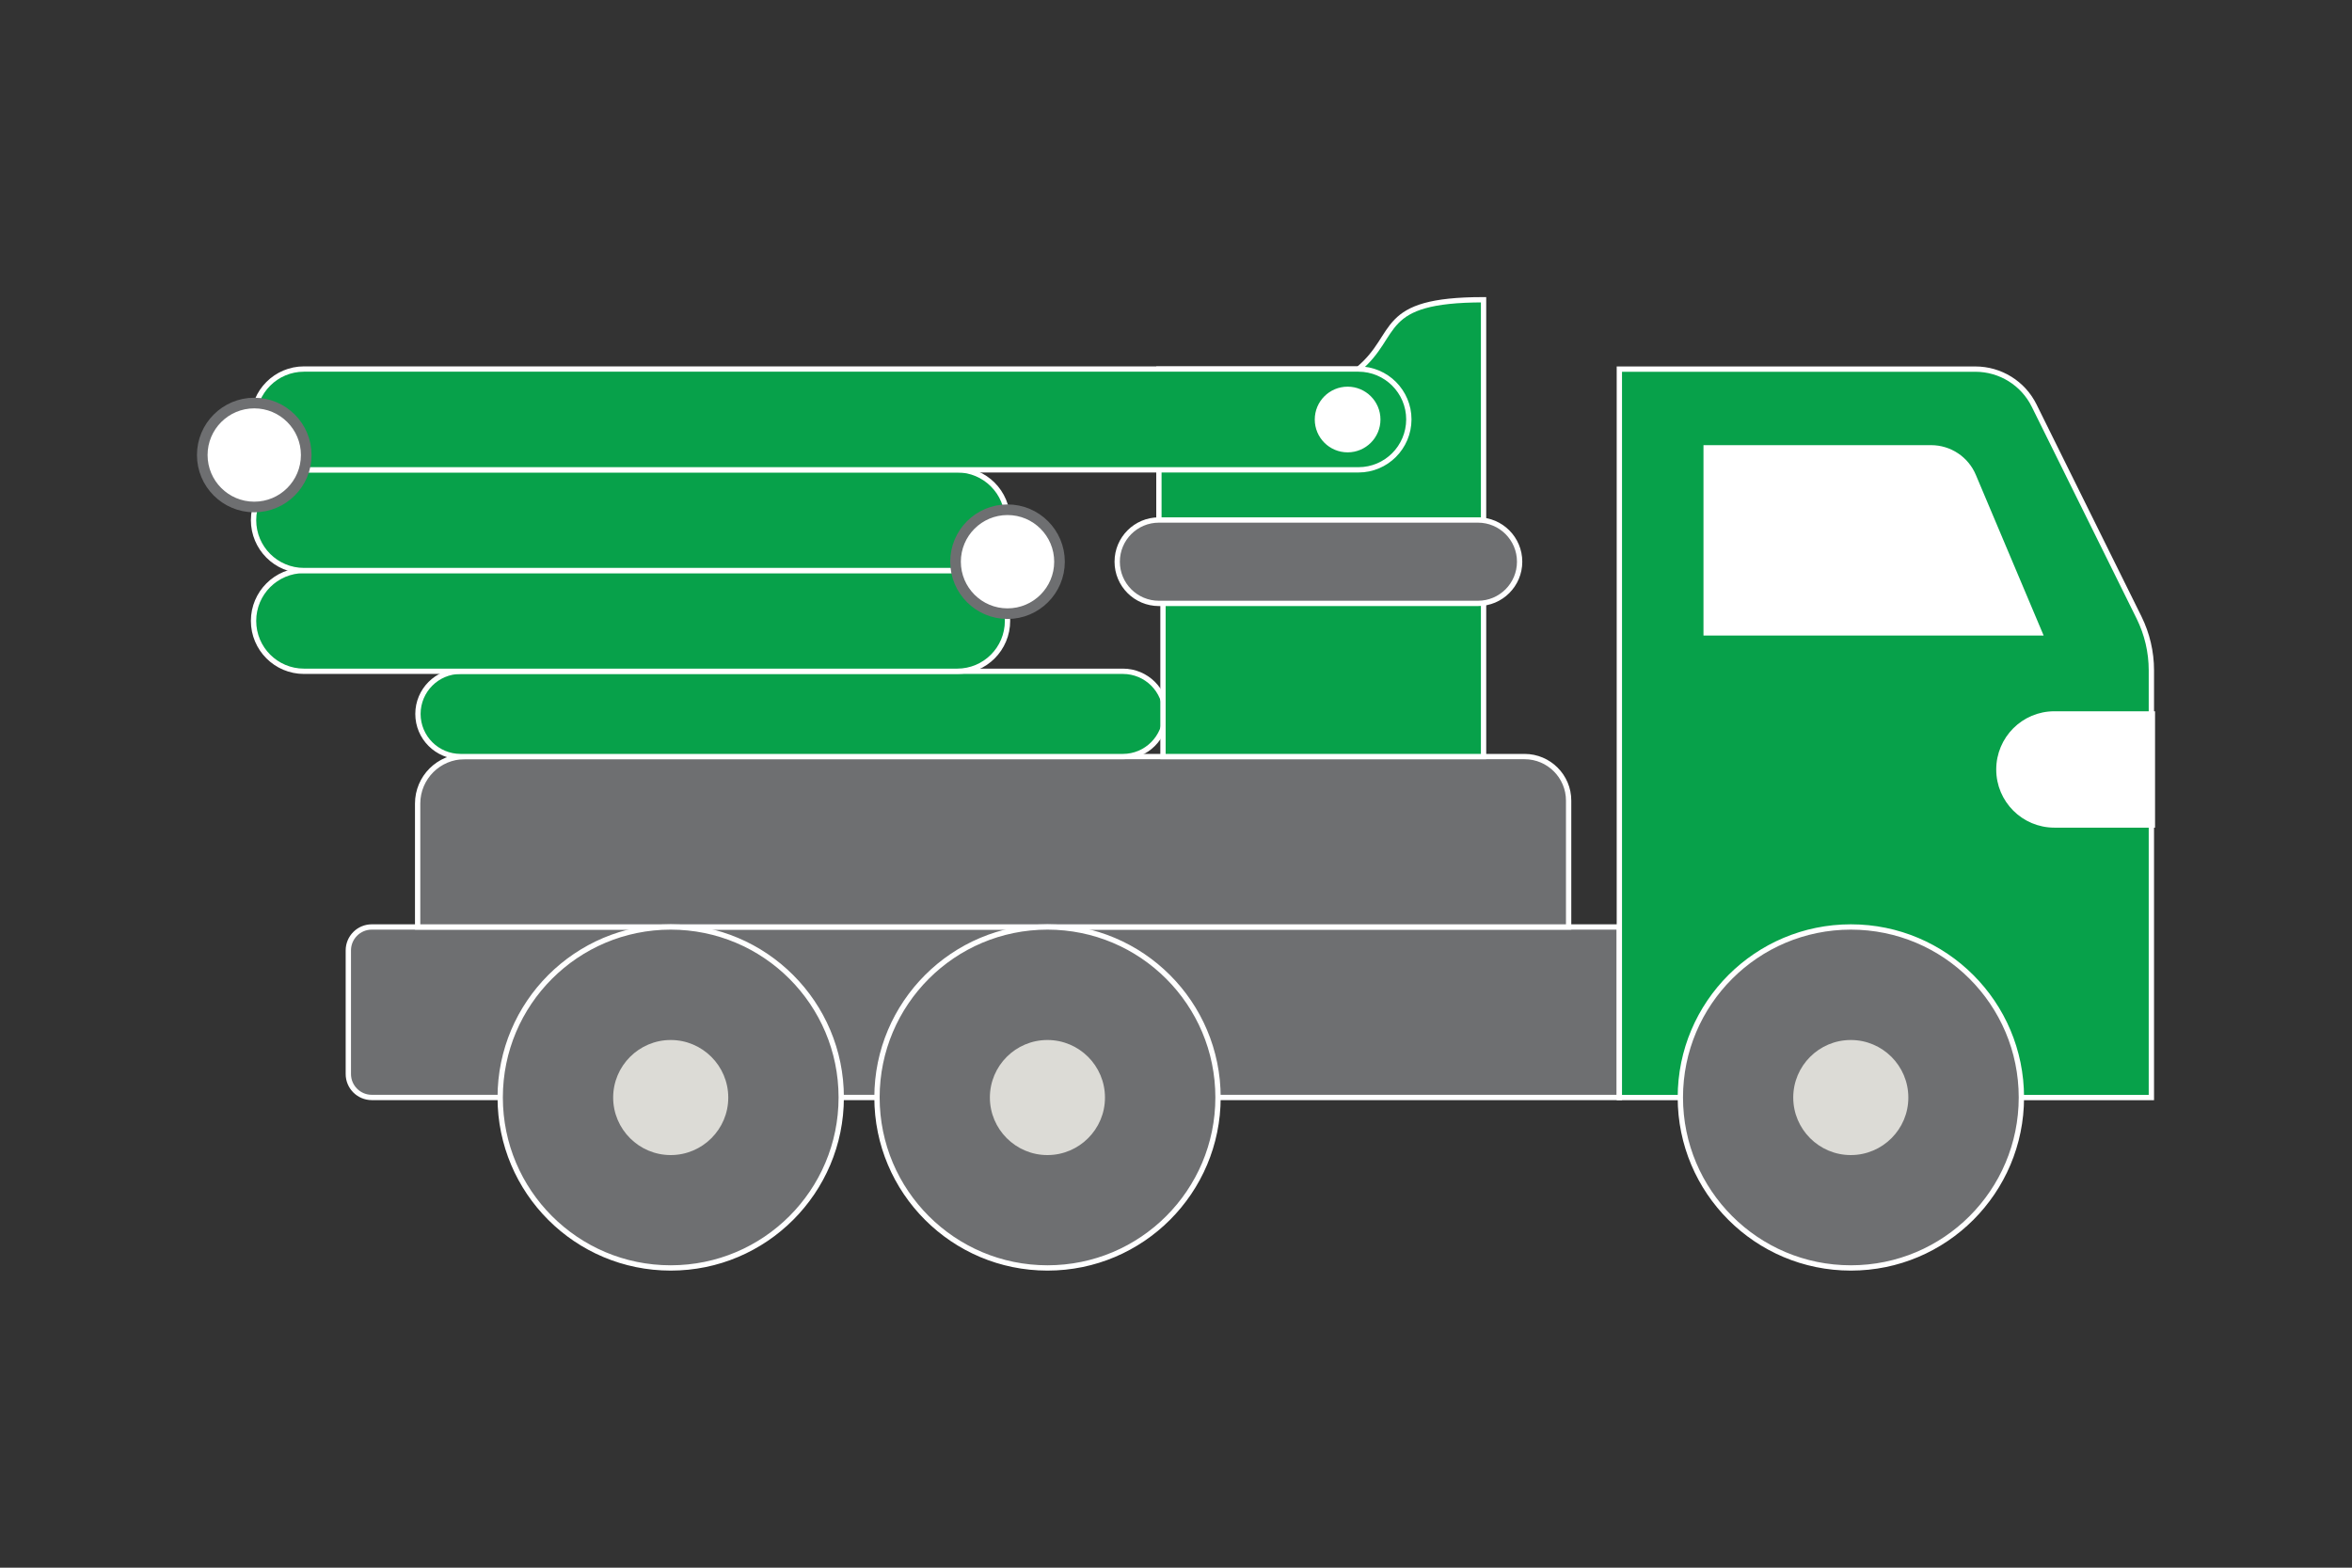
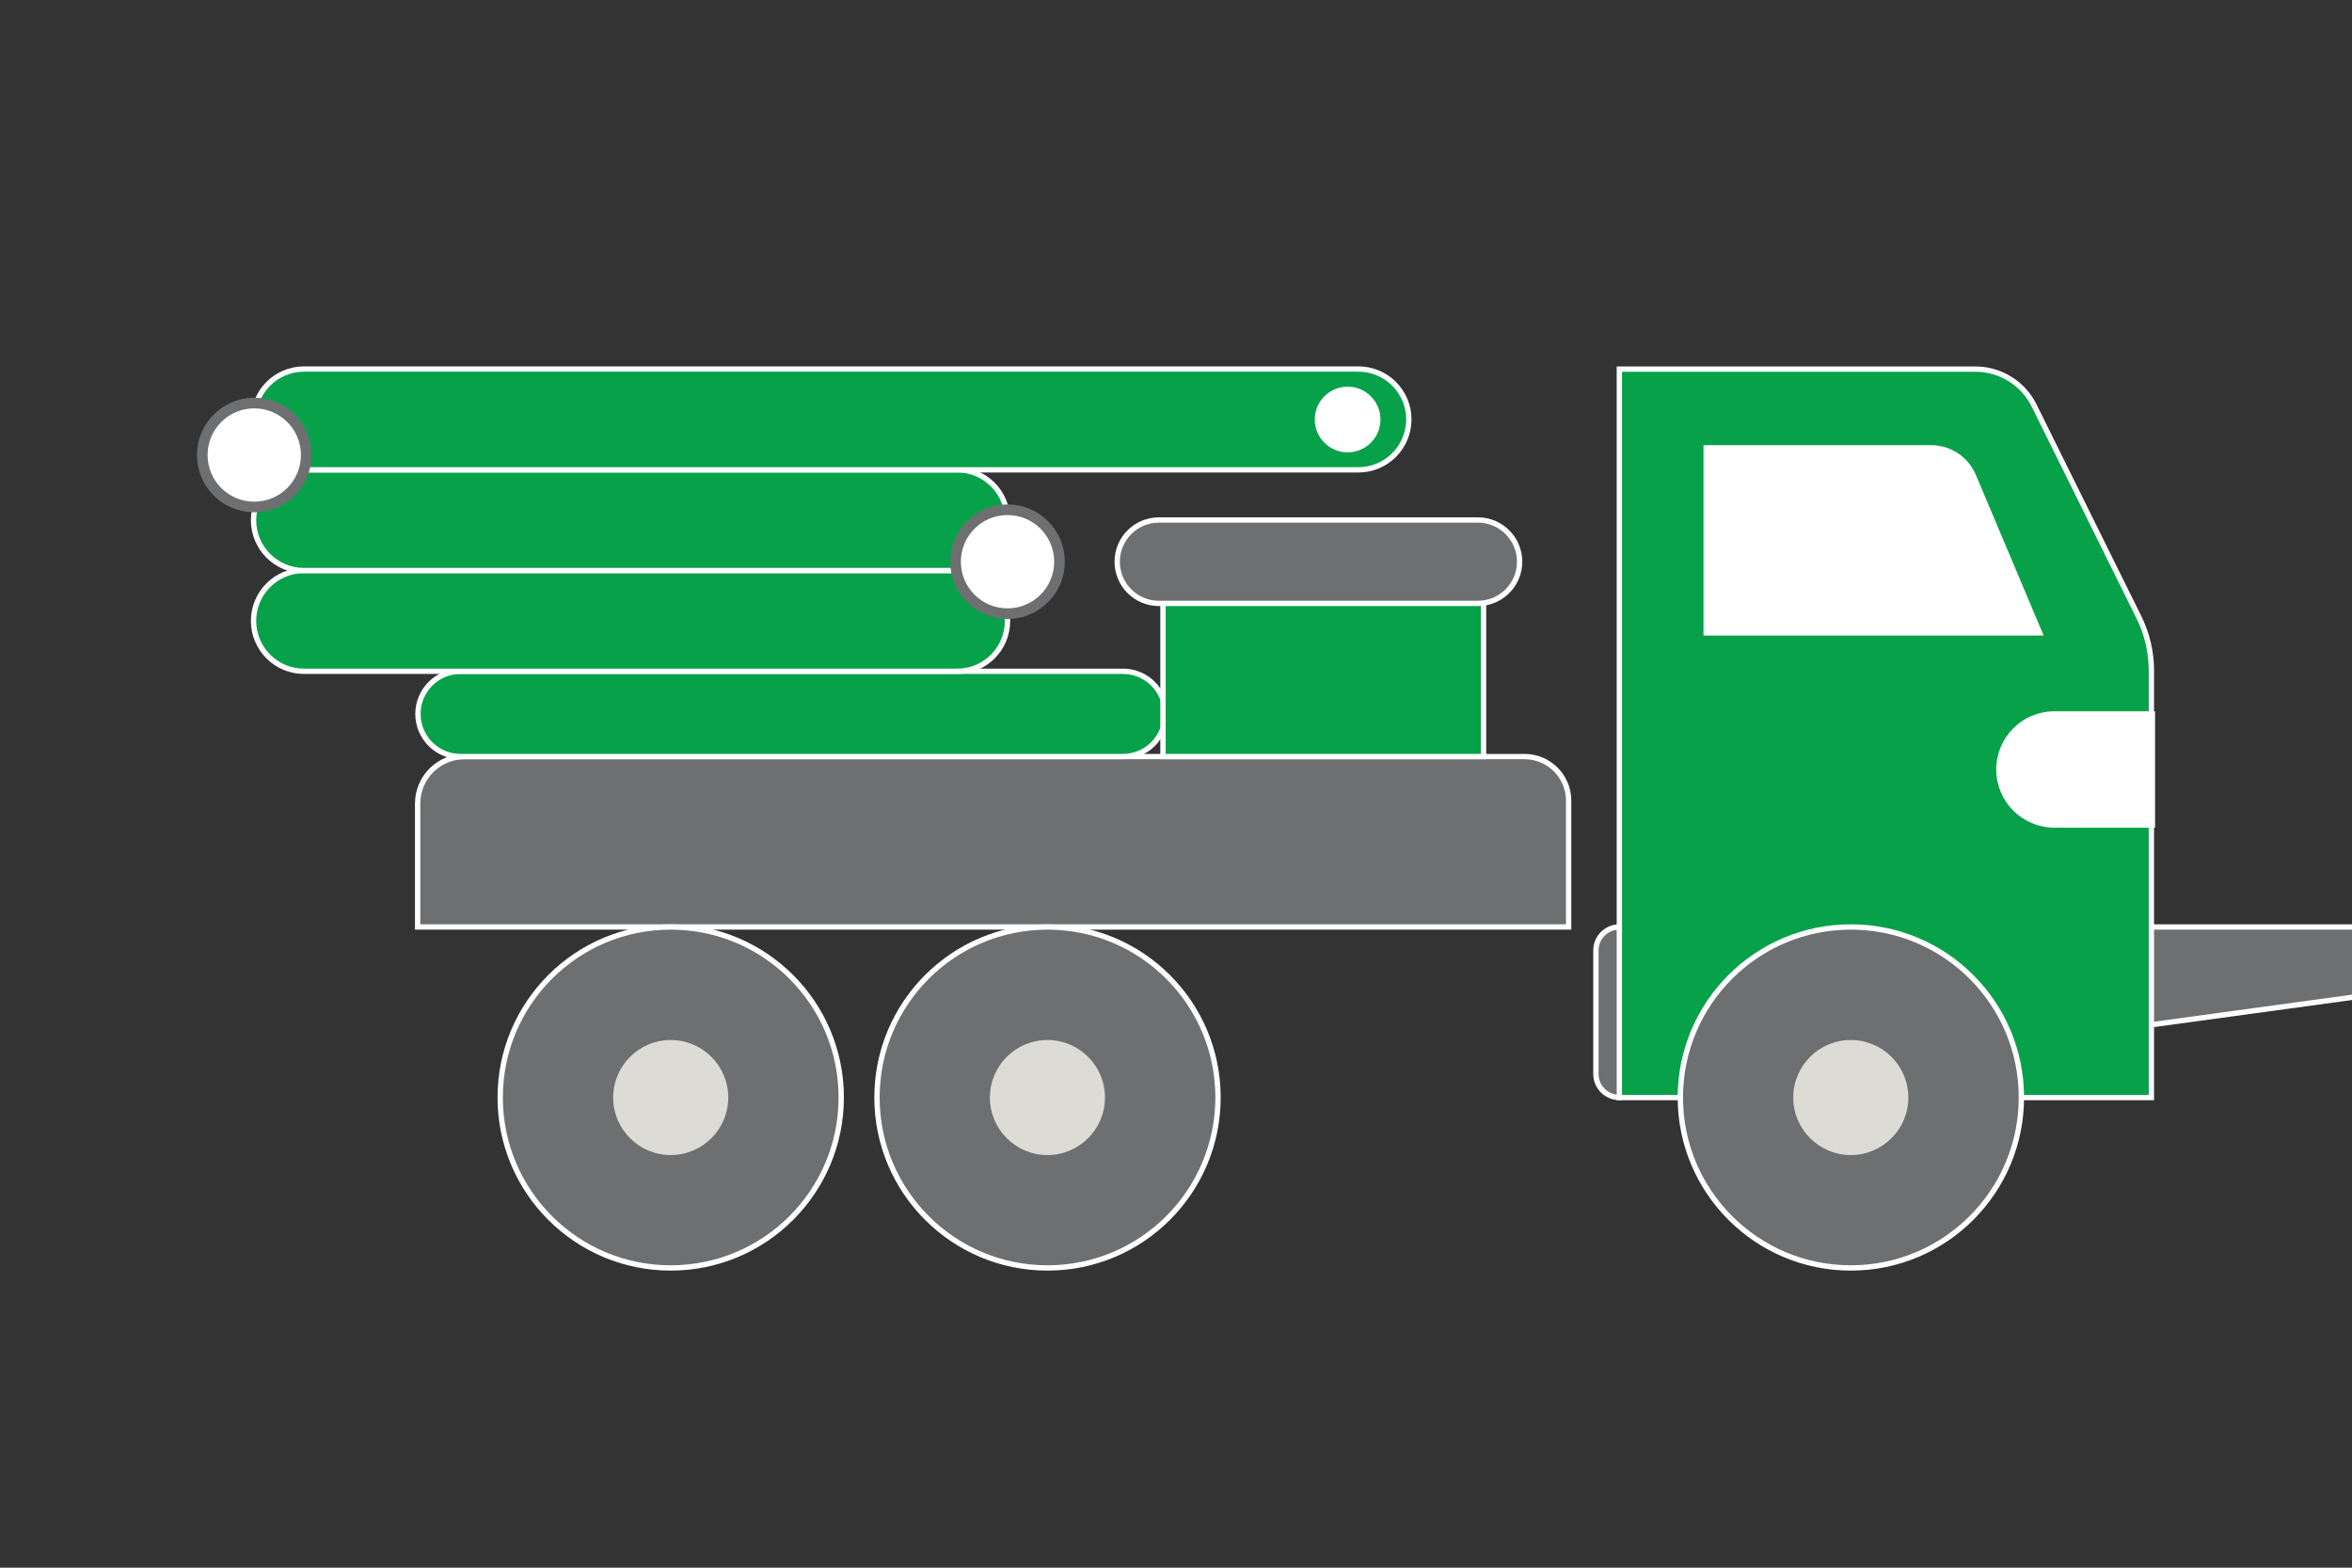
<svg xmlns="http://www.w3.org/2000/svg" version="1.1" id="Layer_1" x="0px" y="0px" viewBox="0 0 300 200" style="enable-background:new 0 0 300 200;" xml:space="preserve">
  <rect x="0" y="0" width="300" height="200" fill="#333333" stroke="none" />
  <style type="text/css">
	.st0{fill:#6E6F71;stroke:#FFFFFF;stroke-width:0.678;stroke-miterlimit:10;}
	.st1{fill:#07A14A;stroke:#FFFFFF;stroke-width:0.678;stroke-miterlimit:10;}
	.st2{fill:#DCDBD6;}
	.st3{fill:#FFFFFF;}
	.st4{fill:#FFFFFF;stroke:#FFFFFF;stroke-width:0.678;stroke-miterlimit:10;}
	.st5{fill:#FFFFFF;stroke:#6E6F71;stroke-width:1.355;stroke-miterlimit:10;}
</style>
  <g id="Layer_2_1_">
    <g>
-       <path class="st0" d="M206.55,140.01H47.42c-1.65,0-2.99-1.34-2.99-2.99v-15.77c0-1.65,1.34-2.99,2.99-2.99h159.13L206.55,140.01    L206.55,140.01z" />
+       <path class="st0" d="M206.55,140.01c-1.65,0-2.99-1.34-2.99-2.99v-15.77c0-1.65,1.34-2.99,2.99-2.99h159.13L206.55,140.01    L206.55,140.01z" />
      <path class="st0" d="M200.08,118.26H53.27v-15.74c0-3.32,2.69-6,6-6h135.19c3.1,0,5.62,2.52,5.62,5.62L200.08,118.26    L200.08,118.26z" />
-       <path class="st1" d="M147.82,66.35c0-19.26,0-19.26,0-19.26h25.45c5.32-4.44,2.31-8.85,15.96-8.85c0,13.69,0,28.11,0,28.11H147.82    z" />
      <path class="st1" d="M143.23,96.52H58.75c-3,0-5.44-2.43-5.44-5.44l0,0c0-3,2.43-5.44,5.44-5.44h84.48c3,0,5.44,2.43,5.44,5.44    l0,0C148.66,94.08,146.23,96.52,143.23,96.52z" />
      <rect x="148.34" y="76.66" class="st1" width="40.89" height="19.86" />
      <path class="st0" d="M188.51,76.98h-40.69c-2.94,0-5.32-2.38-5.32-5.32l0,0c0-2.94,2.38-5.32,5.32-5.32h40.69    c2.94,0,5.32,2.38,5.32,5.32l0,0C193.83,74.6,191.45,76.98,188.51,76.98z" />
      <path class="st1" d="M122.09,85.64H38.77c-3.55,0-6.43-2.88-6.43-6.43l0,0c0-3.55,2.88-6.43,6.43-6.43h83.31    c3.55,0,6.43,2.88,6.43,6.43l0,0C128.51,82.77,125.64,85.64,122.09,85.64z" />
      <path class="st1" d="M122.09,72.79H38.77c-3.55,0-6.43-2.88-6.43-6.43l0,0c0-3.55,2.88-6.43,6.43-6.43h83.31    c3.55,0,6.43,2.88,6.43,6.43l0,0C128.51,69.91,125.64,72.79,122.09,72.79z" />
      <path class="st1" d="M173.27,59.94H38.77c-3.55,0-6.43-2.88-6.43-6.43l0,0c0-3.55,2.88-6.43,6.43-6.43h134.5    c3.55,0,6.43,2.88,6.43,6.43l0,0C179.69,57.06,176.82,59.94,173.27,59.94z" />
      <circle class="st0" cx="85.55" cy="140.01" r="21.75" />
      <path class="st2" d="M85.55,147.36c-4.05,0-7.34-3.3-7.34-7.34c0-4.05,3.3-7.34,7.34-7.34s7.34,3.29,7.34,7.34    C92.9,144.06,89.6,147.36,85.55,147.36z" />
      <circle class="st0" cx="133.61" cy="140.01" r="21.75" />
      <path class="st2" d="M133.6,147.36c-4.05,0-7.34-3.3-7.34-7.34c0-4.05,3.29-7.34,7.34-7.34s7.34,3.29,7.34,7.34    C140.95,144.06,137.65,147.36,133.6,147.36z" />
      <path class="st1" d="M206.55,140.01V47.09h45.41c3.18,0,6.09,1.8,7.5,4.66l13.38,27.04c1.03,2.09,1.57,4.39,1.57,6.72v54.51    h-67.86V140.01z" />
      <path class="st3" d="M217.28,56.79v24.29h43.39l-8.65-20.5c-0.97-2.3-3.22-3.79-5.71-3.79H217.28z" />
      <circle class="st0" cx="236.08" cy="140.01" r="21.75" />
      <path class="st2" d="M236.07,147.36c-4.05,0-7.34-3.3-7.34-7.34c0-4.05,3.29-7.34,7.34-7.34s7.34,3.29,7.34,7.34    C243.42,144.06,240.12,147.36,236.07,147.36z" />
      <path class="st4" d="M262.04,91.08h12.5v14.17h-12.5c-3.91,0-7.08-3.17-7.08-7.08l0,0C254.96,94.25,258.13,91.08,262.04,91.08z" />
      <circle class="st5" cx="32.43" cy="58.05" r="6.63" />
      <circle class="st5" cx="128.51" cy="71.66" r="6.63" />
      <circle class="st3" cx="171.89" cy="53.52" r="4.19" />
    </g>
  </g>
  <g id="Layer_3">
</g>
</svg>